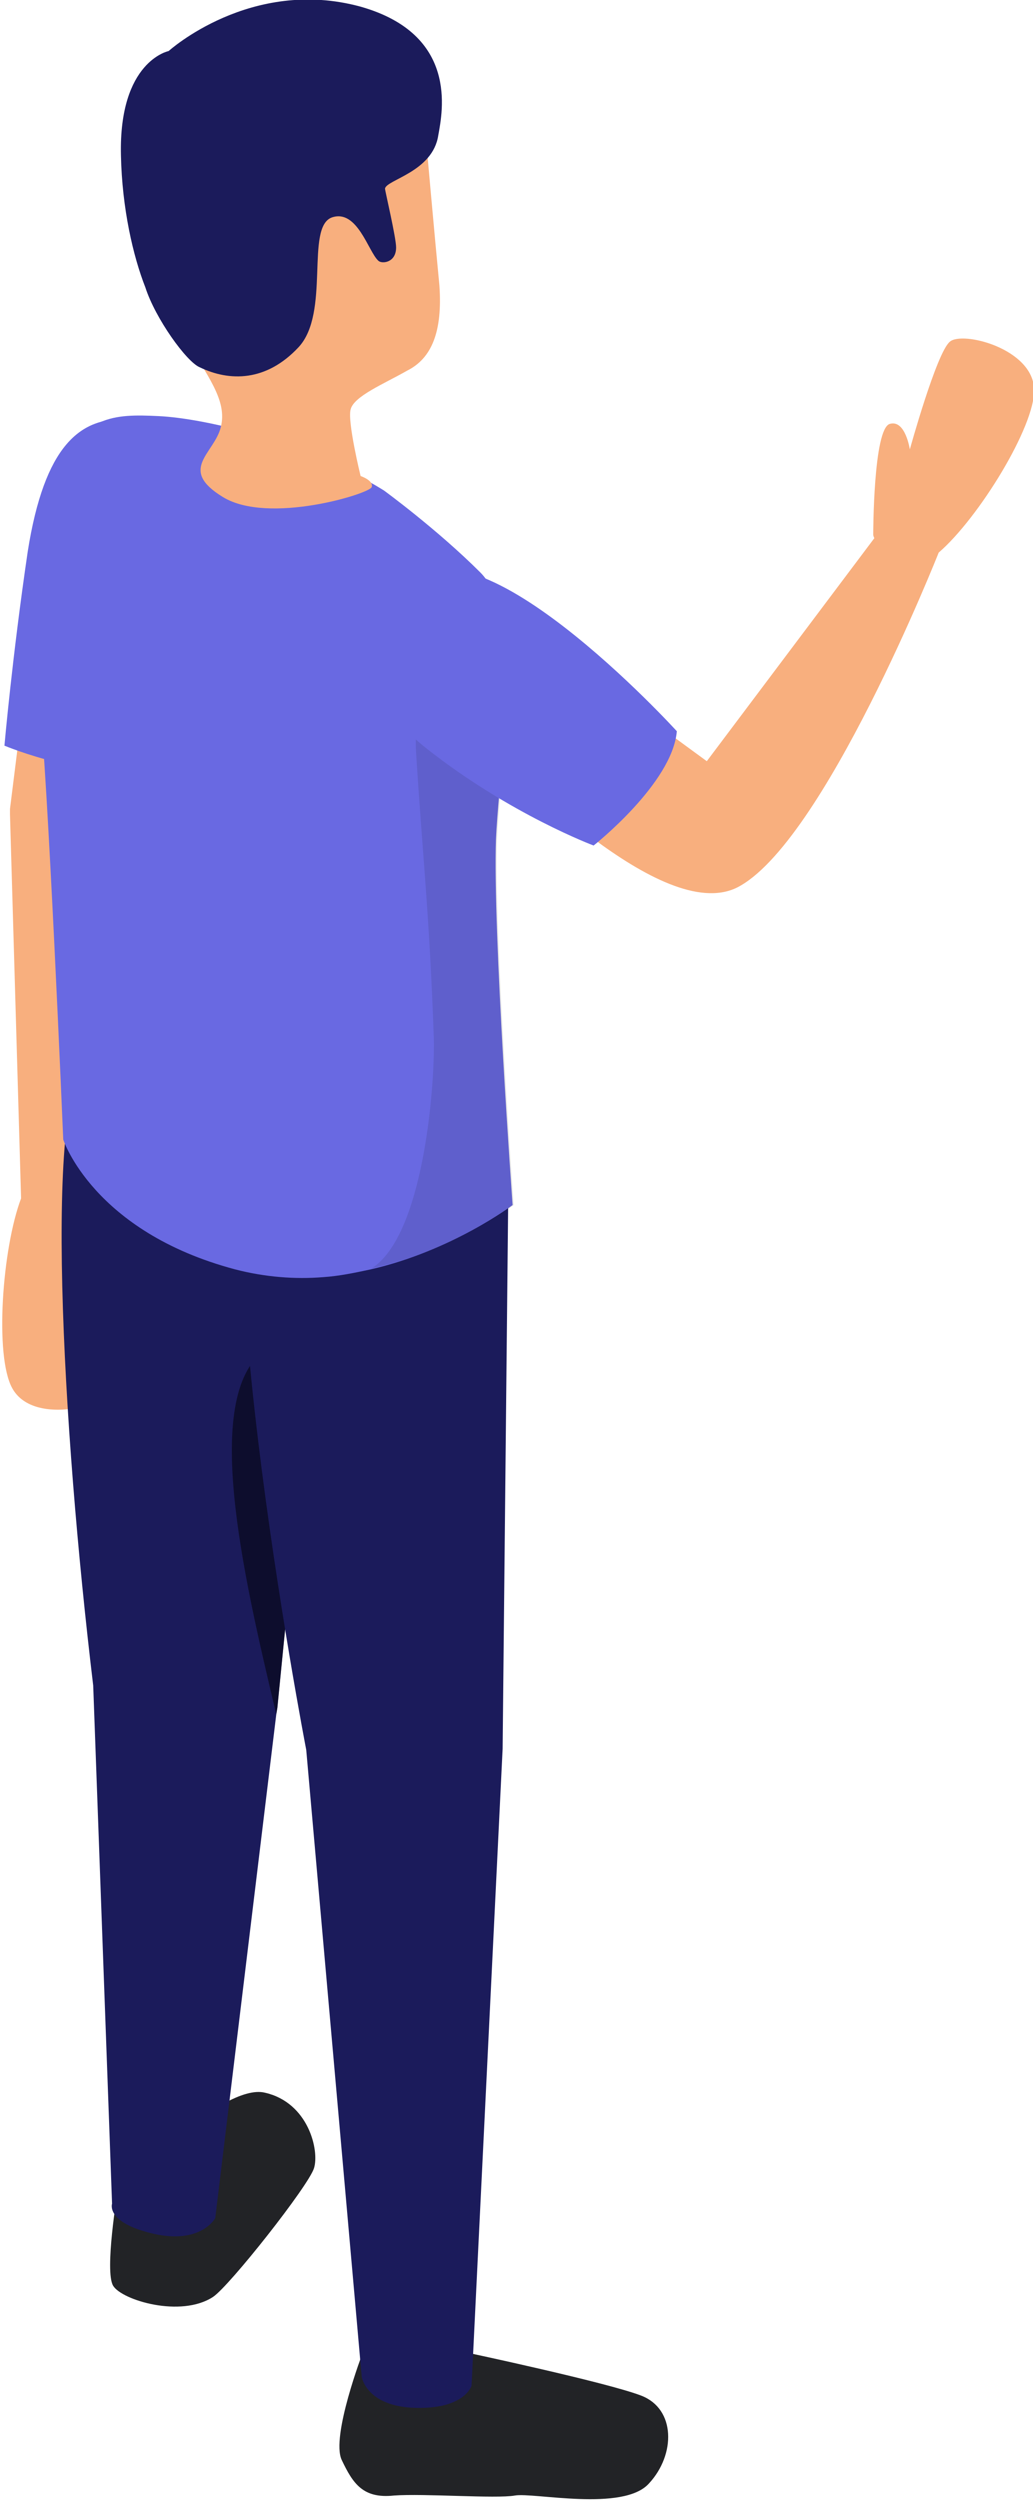
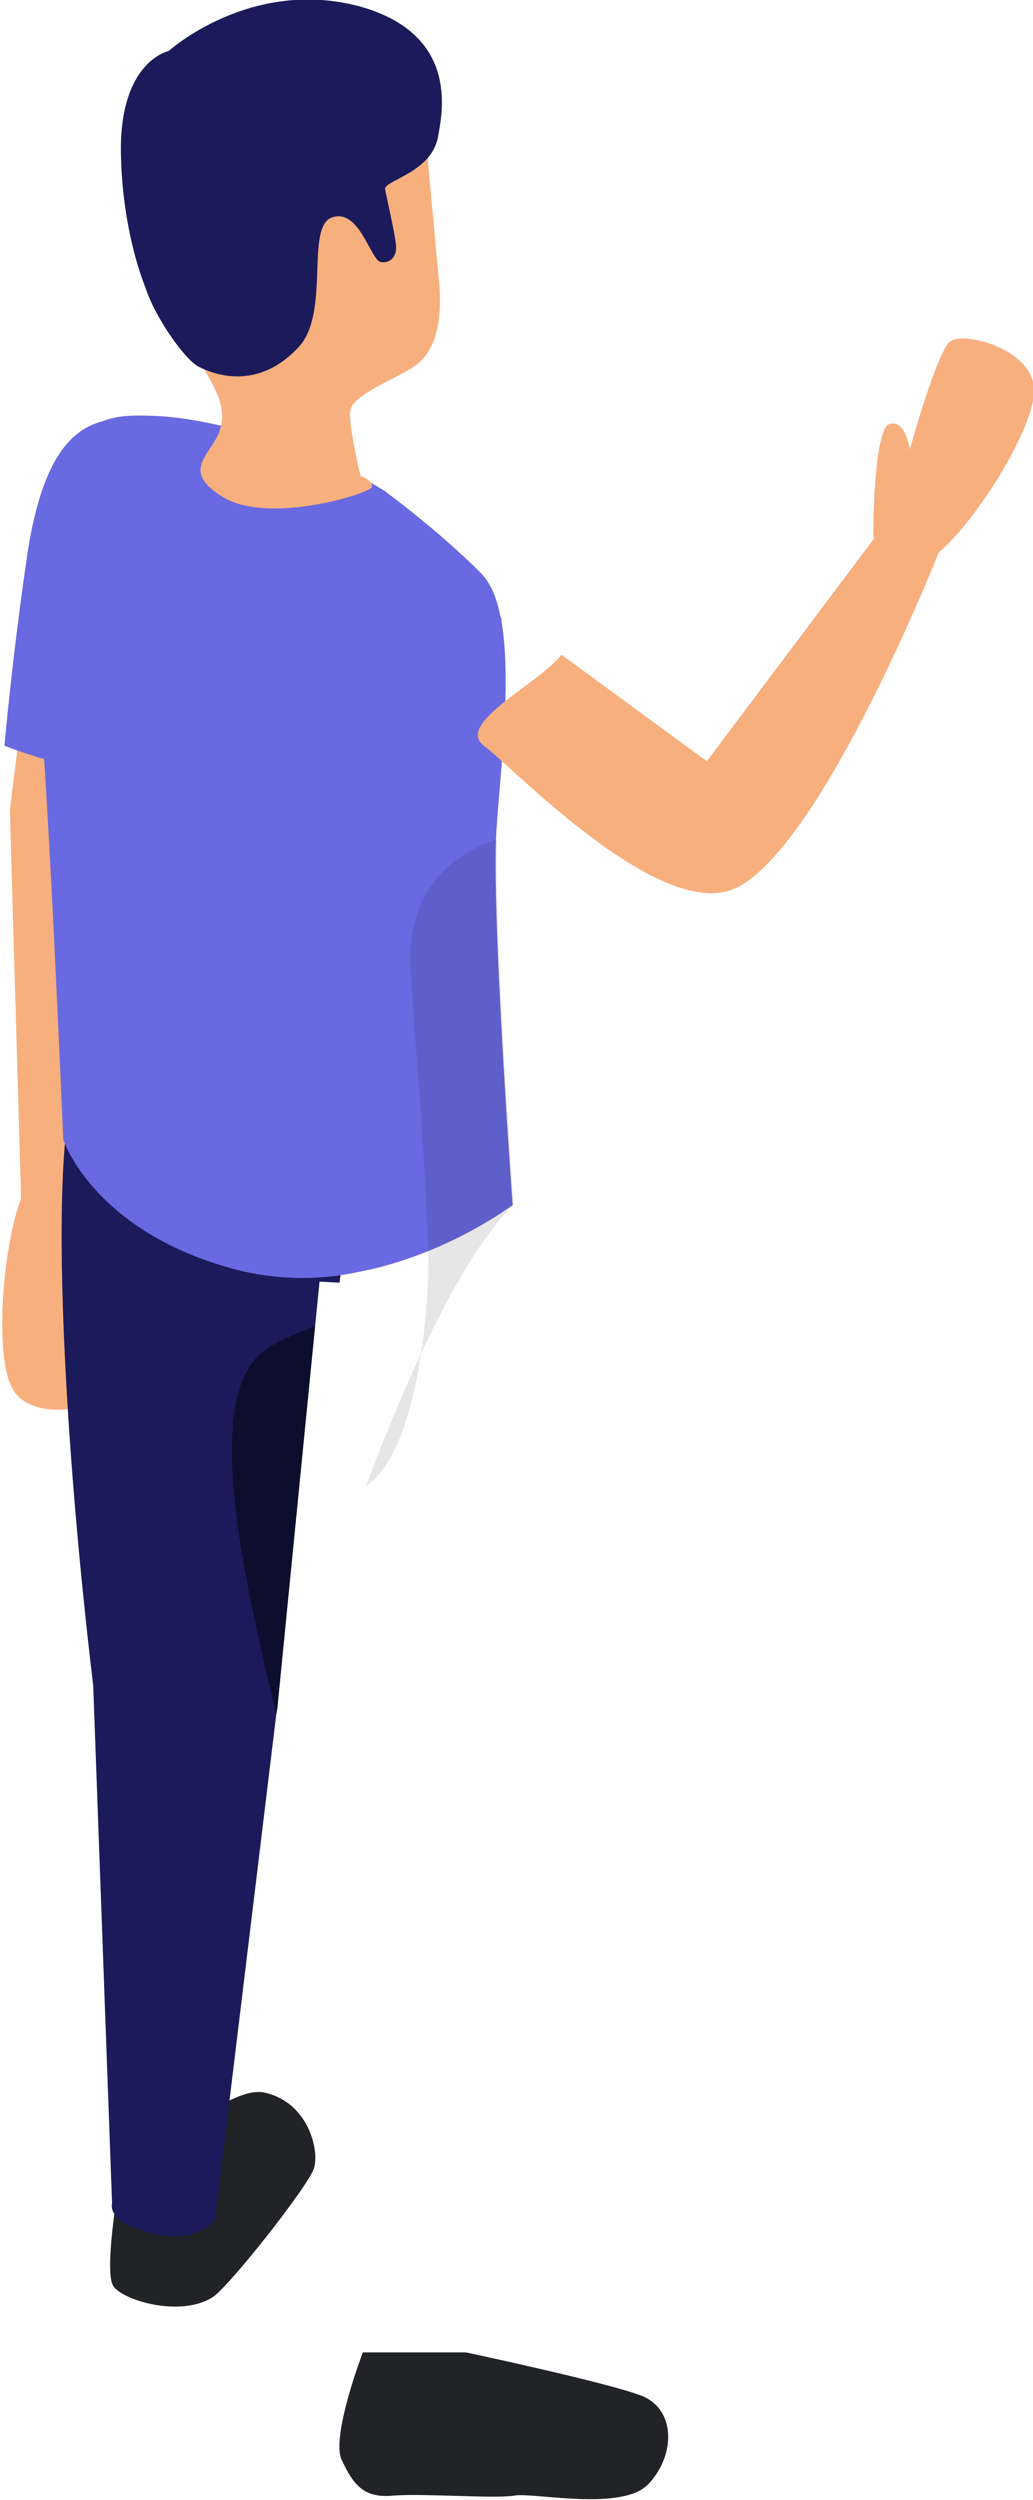
<svg xmlns="http://www.w3.org/2000/svg" version="1.1" id="Icon" x="0px" y="0px" width="93.1px" height="225.3px" viewBox="0 0 93.1 225.3" style="enable-background:new 0 0 93.1 225.3;" xml:space="preserve">
  <style type="text/css">
	.st0{fill:#222326;}
	.st1{fill:#F8AF7E;}
	.st2{fill:#6969E2;}
	.st3{fill:#1B1B5B;}
	.st4{opacity:0.5;}
	.st5{opacity:0.1;}
</style>
  <g>
    <path class="st0" d="M10.6,197.5c0,0-1.2,7.2-0.4,8.5c0.8,1.3,6.1,2.9,9,1c1.5-1,8.6-10,9.1-11.6c0.5-1.6-0.5-5.9-4.4-6.8   C20,187.6,10.6,197.5,10.6,197.5z" />
    <path class="st0" d="M32.7,212c0,0-2.9,7.6-1.9,9.7c1,2.1,1.9,3.5,4.7,3.2c2.7-0.2,9.2,0.3,10.9,0c1.7-0.3,9.8,1.5,12.1-1.1   c2.4-2.6,2.4-6.7-0.7-7.9C54.7,214.7,42,212,42,212H32.7z" />
    <path class="st1" d="M3.6,50.2c0.6-3.2,3.6-5.3,6.8-4.8c3.2,0.6,5.3,3.6,4.8,6.8l-4.1,22.2l0.1-0.5l-3.8,32.6   c0.1,0.1,0.2,0.2,0.2,0.2s4.4,8.5,3.4,9.6c-1.1,1-2.6-1.2-2.6-1.2s1.9,8.8,1.4,10.3c-0.5,1.4-6.9,3-8.7-0.3   c-1.6-2.9-0.9-12.6,0.8-17.1l-1-34.6c0-0.1,0-0.2,0-0.3l0-0.2l2.8-22.4C3.6,50.4,3.6,50.3,3.6,50.2z" />
    <path class="st2" d="M11.6,37.8C7.2,37.5,4,40.2,2.5,49.7c-1.4,9.5-2.1,17.5-2.1,17.5s8.4,3.5,12.6,1.5   C13.1,68.6,22.6,38.6,11.6,37.8z" />
    <path class="st3" d="M8.4,151.9l1.7,46.7c0,0-0.6,1.7,3.7,2.7c4.3,1,5.6-1.4,5.6-1.4l5.5-45.4l0.1-0.6l3.4-34.4l0.4-4l1.8,0.1   l1.3-9.5c0,0-19.3-13.8-23.9-10.7C3.9,98.1,5.6,128.6,8.4,151.9z" />
    <path class="st4" d="M24.9,154.5l0.1-0.6l3.4-34.4c-1.8,0.7-3.3,1.4-4.3,2C18.1,125.4,21.8,141.5,24.9,154.5z" />
-     <path class="st3" d="M27.6,157.7c0,0-10.4-53.8-3.5-61.7c3.7-4.2,21.7,12.4,21.7,12.4l-0.5,49.2L42.5,215c0,0-0.6,2.1-5,2   c-4.5-0.1-4.9-2.8-4.9-2.8L27.6,157.7z" />
    <path class="st2" d="M3.5,62.7c0.8,6.5,2.2,40,2.2,40s2.7,8.3,15.5,11.7c2.7,0.7,5.4,0.9,7.9,0.7c1.5-0.1,2.9-0.4,4.3-0.7   c7.4-1.7,12.8-5.8,12.8-5.8s-1.8-24.7-1.5-33c0.2-4.5,1.5-13.7,0.5-19.6c0-0.1,0-0.3-0.1-0.4c-0.3-1.7-0.9-3.1-1.8-4   c-3.9-3.9-8.7-7.4-8.7-7.4c-7.1-4.4-16.1-6.5-20.3-6.7c-4.1-0.2-6.9-0.1-9.6,5.5C2.3,48.8,2.7,56.3,3.5,62.7z" />
-     <path class="st5" d="M46.3,108.6c0,0-1.8-24.7-1.5-33c0.2-4.5,1.5-13.7,0.5-19.6c-4,1.4-8.2,4.6-7.8,11.8   c0.6,9.6,1.2,14.4,1.6,25.8c0.1,4.6-1,17.8-5.6,20.7C40.9,112.7,46.3,108.6,46.3,108.6z" />
+     <path class="st5" d="M46.3,108.6c0,0-1.8-24.7-1.5-33c-4,1.4-8.2,4.6-7.8,11.8   c0.6,9.6,1.2,14.4,1.6,25.8c0.1,4.6-1,17.8-5.6,20.7C40.9,112.7,46.3,108.6,46.3,108.6z" />
    <path class="st1" d="M38.4,12.6c0,0,0.8,9,1.2,13.1c0.3,4.2-0.7,6.6-2.9,7.7c-2.1,1.2-4.8,2.3-5.1,3.5c-0.3,1.1,0.9,6,0.9,6   s1.2,0.4,1,1c-0.2,0.6-9.3,3.4-13.4,0.9c-4.1-2.5-0.8-3.9-0.2-6.3c0.6-2.4-1.1-4.5-3.6-8.6c-2.6-4.1-1-12.1-0.7-12.6   c0.3-0.5,9.7-7,9.9-7C25.7,10.4,38.4,12.6,38.4,12.6z" />
    <path class="st3" d="M32.5,0.6c-9.9-2.7-17.3,4-17.3,4s-4.5,0.9-4.3,9.4c0.1,4.8,1.1,9.1,2.2,11.9c0.9,2.8,3.7,6.7,4.9,7.2   c2.7,1.3,6,1.3,8.9-1.8c2.9-3.1,0.6-10.8,3-11.7c2.3-0.8,3.3,3.1,4.2,3.9c0.3,0.3,1.6,0.2,1.6-1.2c0-0.9-1-5.1-1-5.3   c0.1-0.8,4.3-1.5,4.8-4.8C39.9,10,41.3,3.1,32.5,0.6z" />
    <path class="st1" d="M43.6,67.2c-2.6-2,5-5.6,7-8.2l13.1,9.6l15.1-20.1c-0.1-0.2-0.1-0.3-0.1-0.3s0-9.6,1.5-10   c1.4-0.4,1.8,2.3,1.8,2.3s2.4-8.7,3.6-9.7c1.1-1,7.5,0.6,7.6,4.3c0.1,3.3-5,11.6-8.6,14.7c0,0-10.4,26.3-18.2,30.2   C59.6,83.3,46.2,69.1,43.6,67.2z" />
-     <path class="st2" d="M36.5,53.2c-2.4,3.7-5.5,8.4,2,14.3c7.5,5.9,15,8.7,15,8.7s7.1-5.6,7.5-10.3C61.1,66,42,45,36.5,53.2z" />
  </g>
</svg>